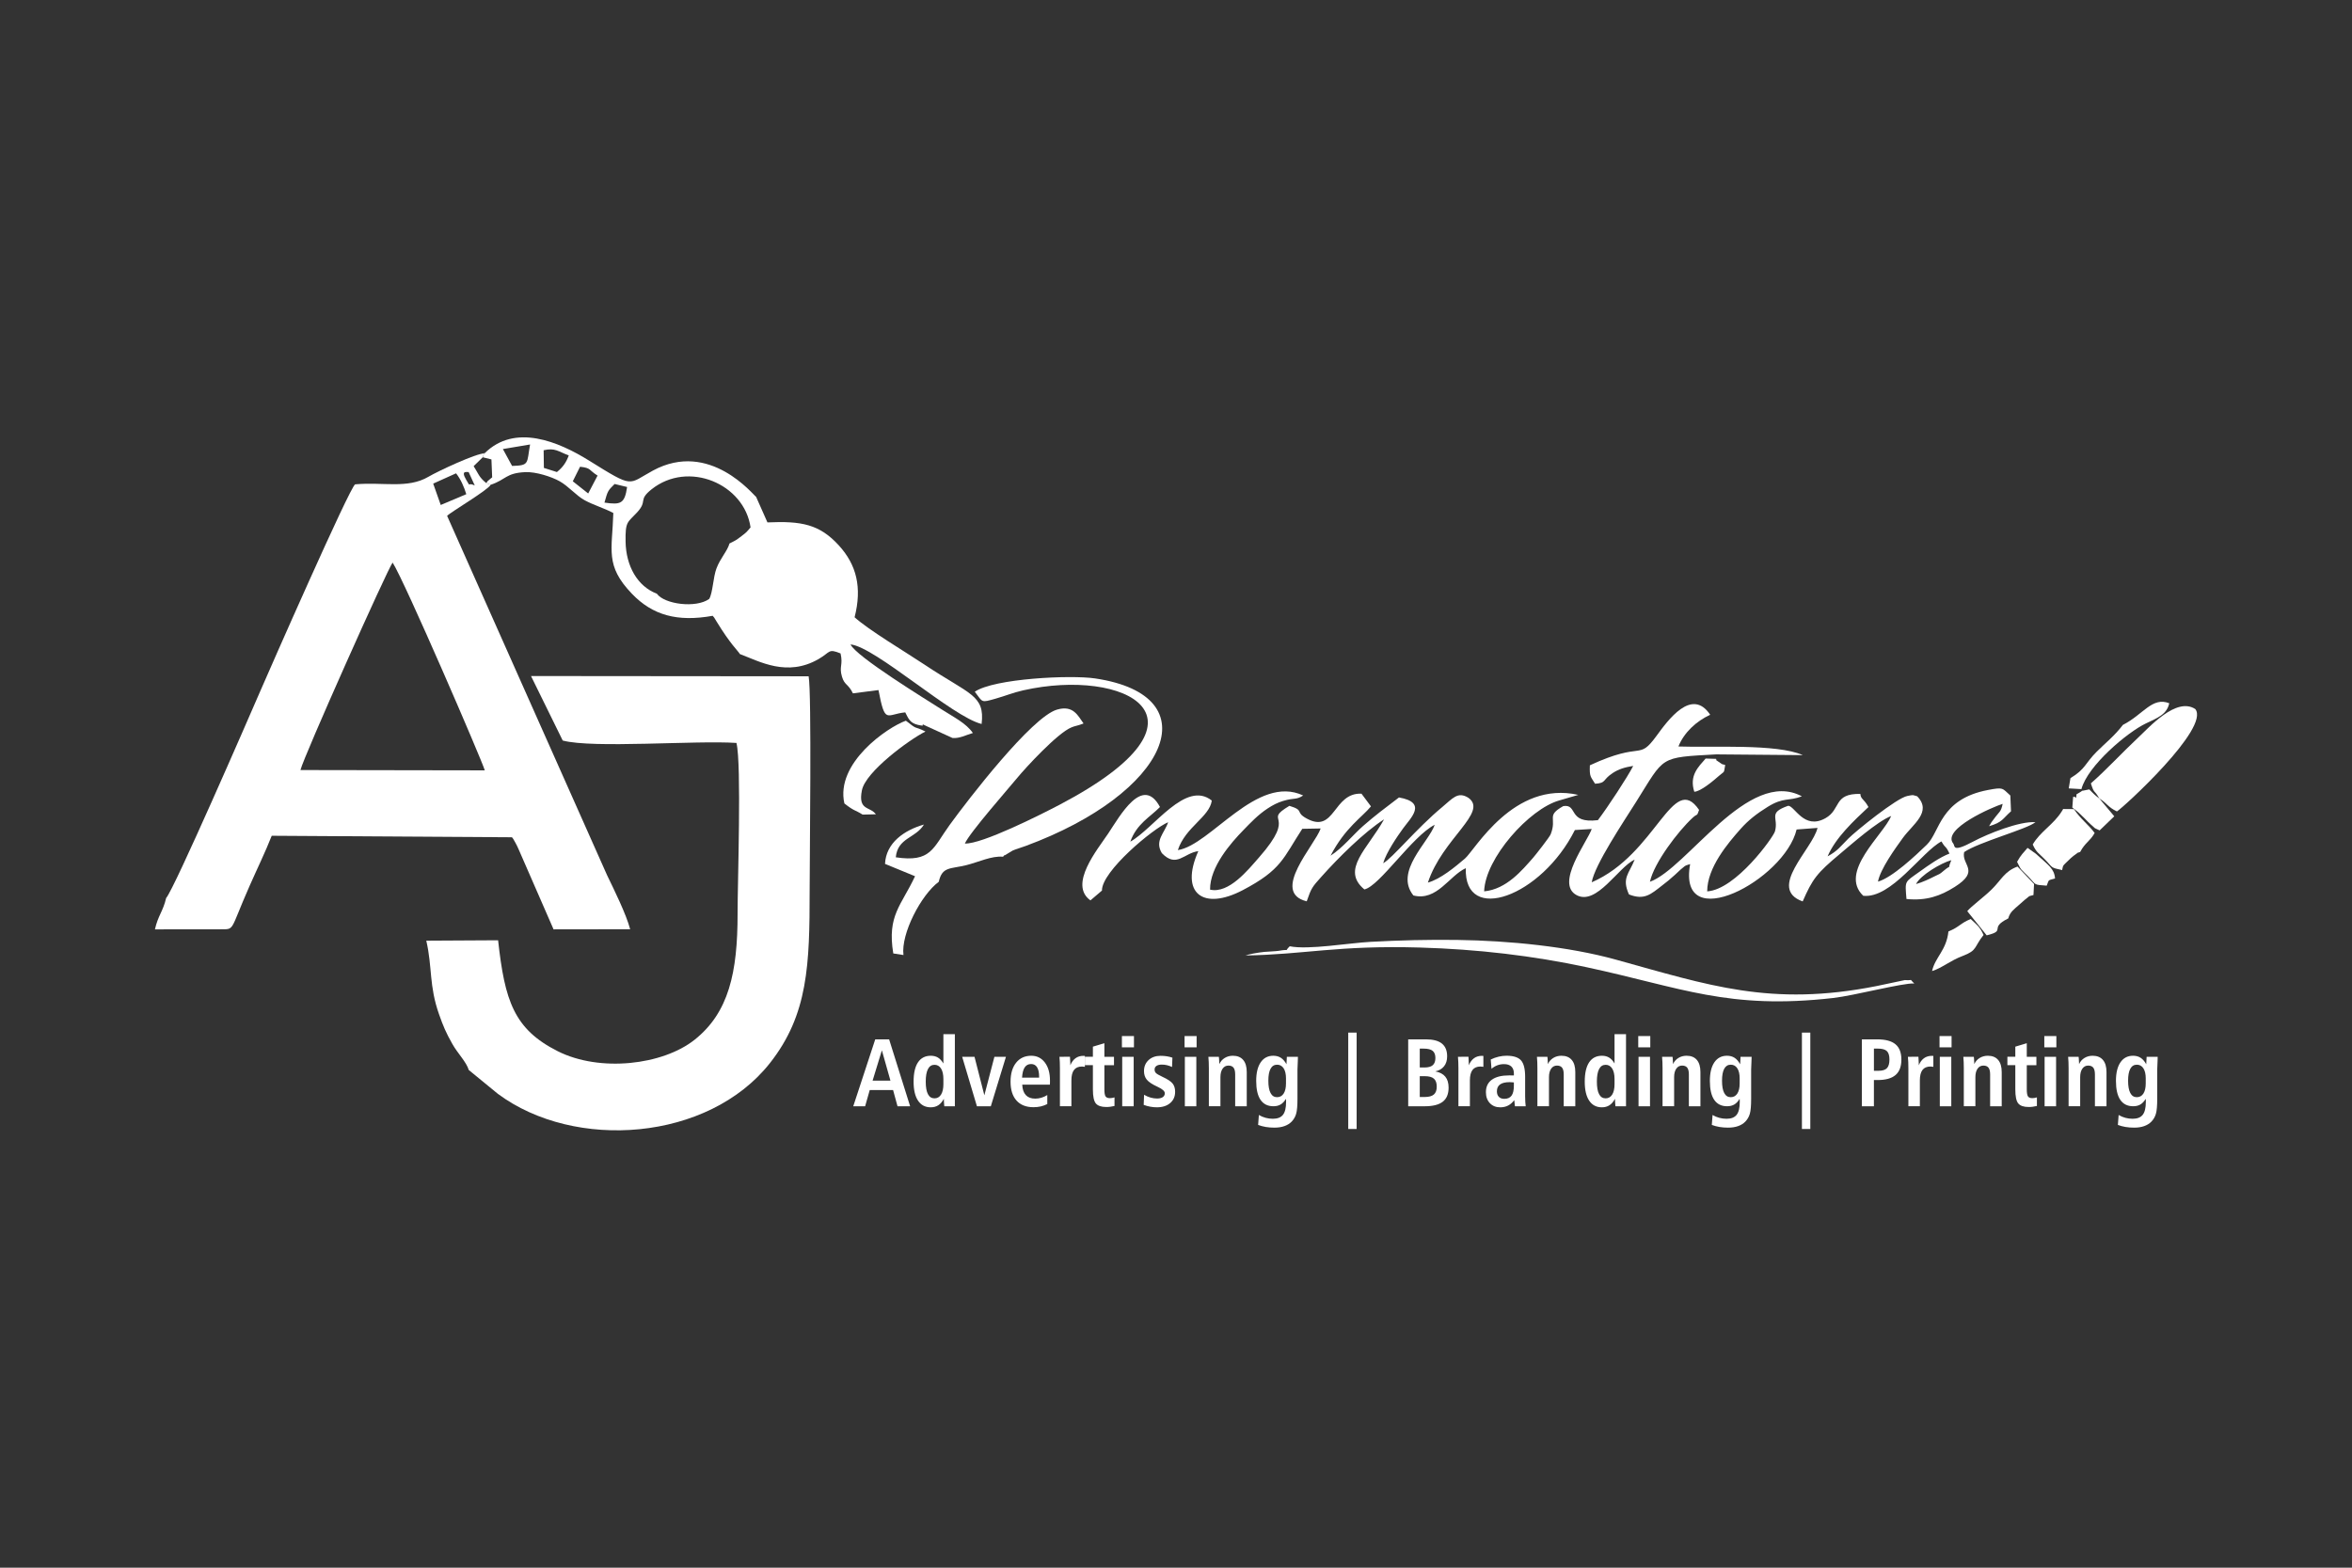
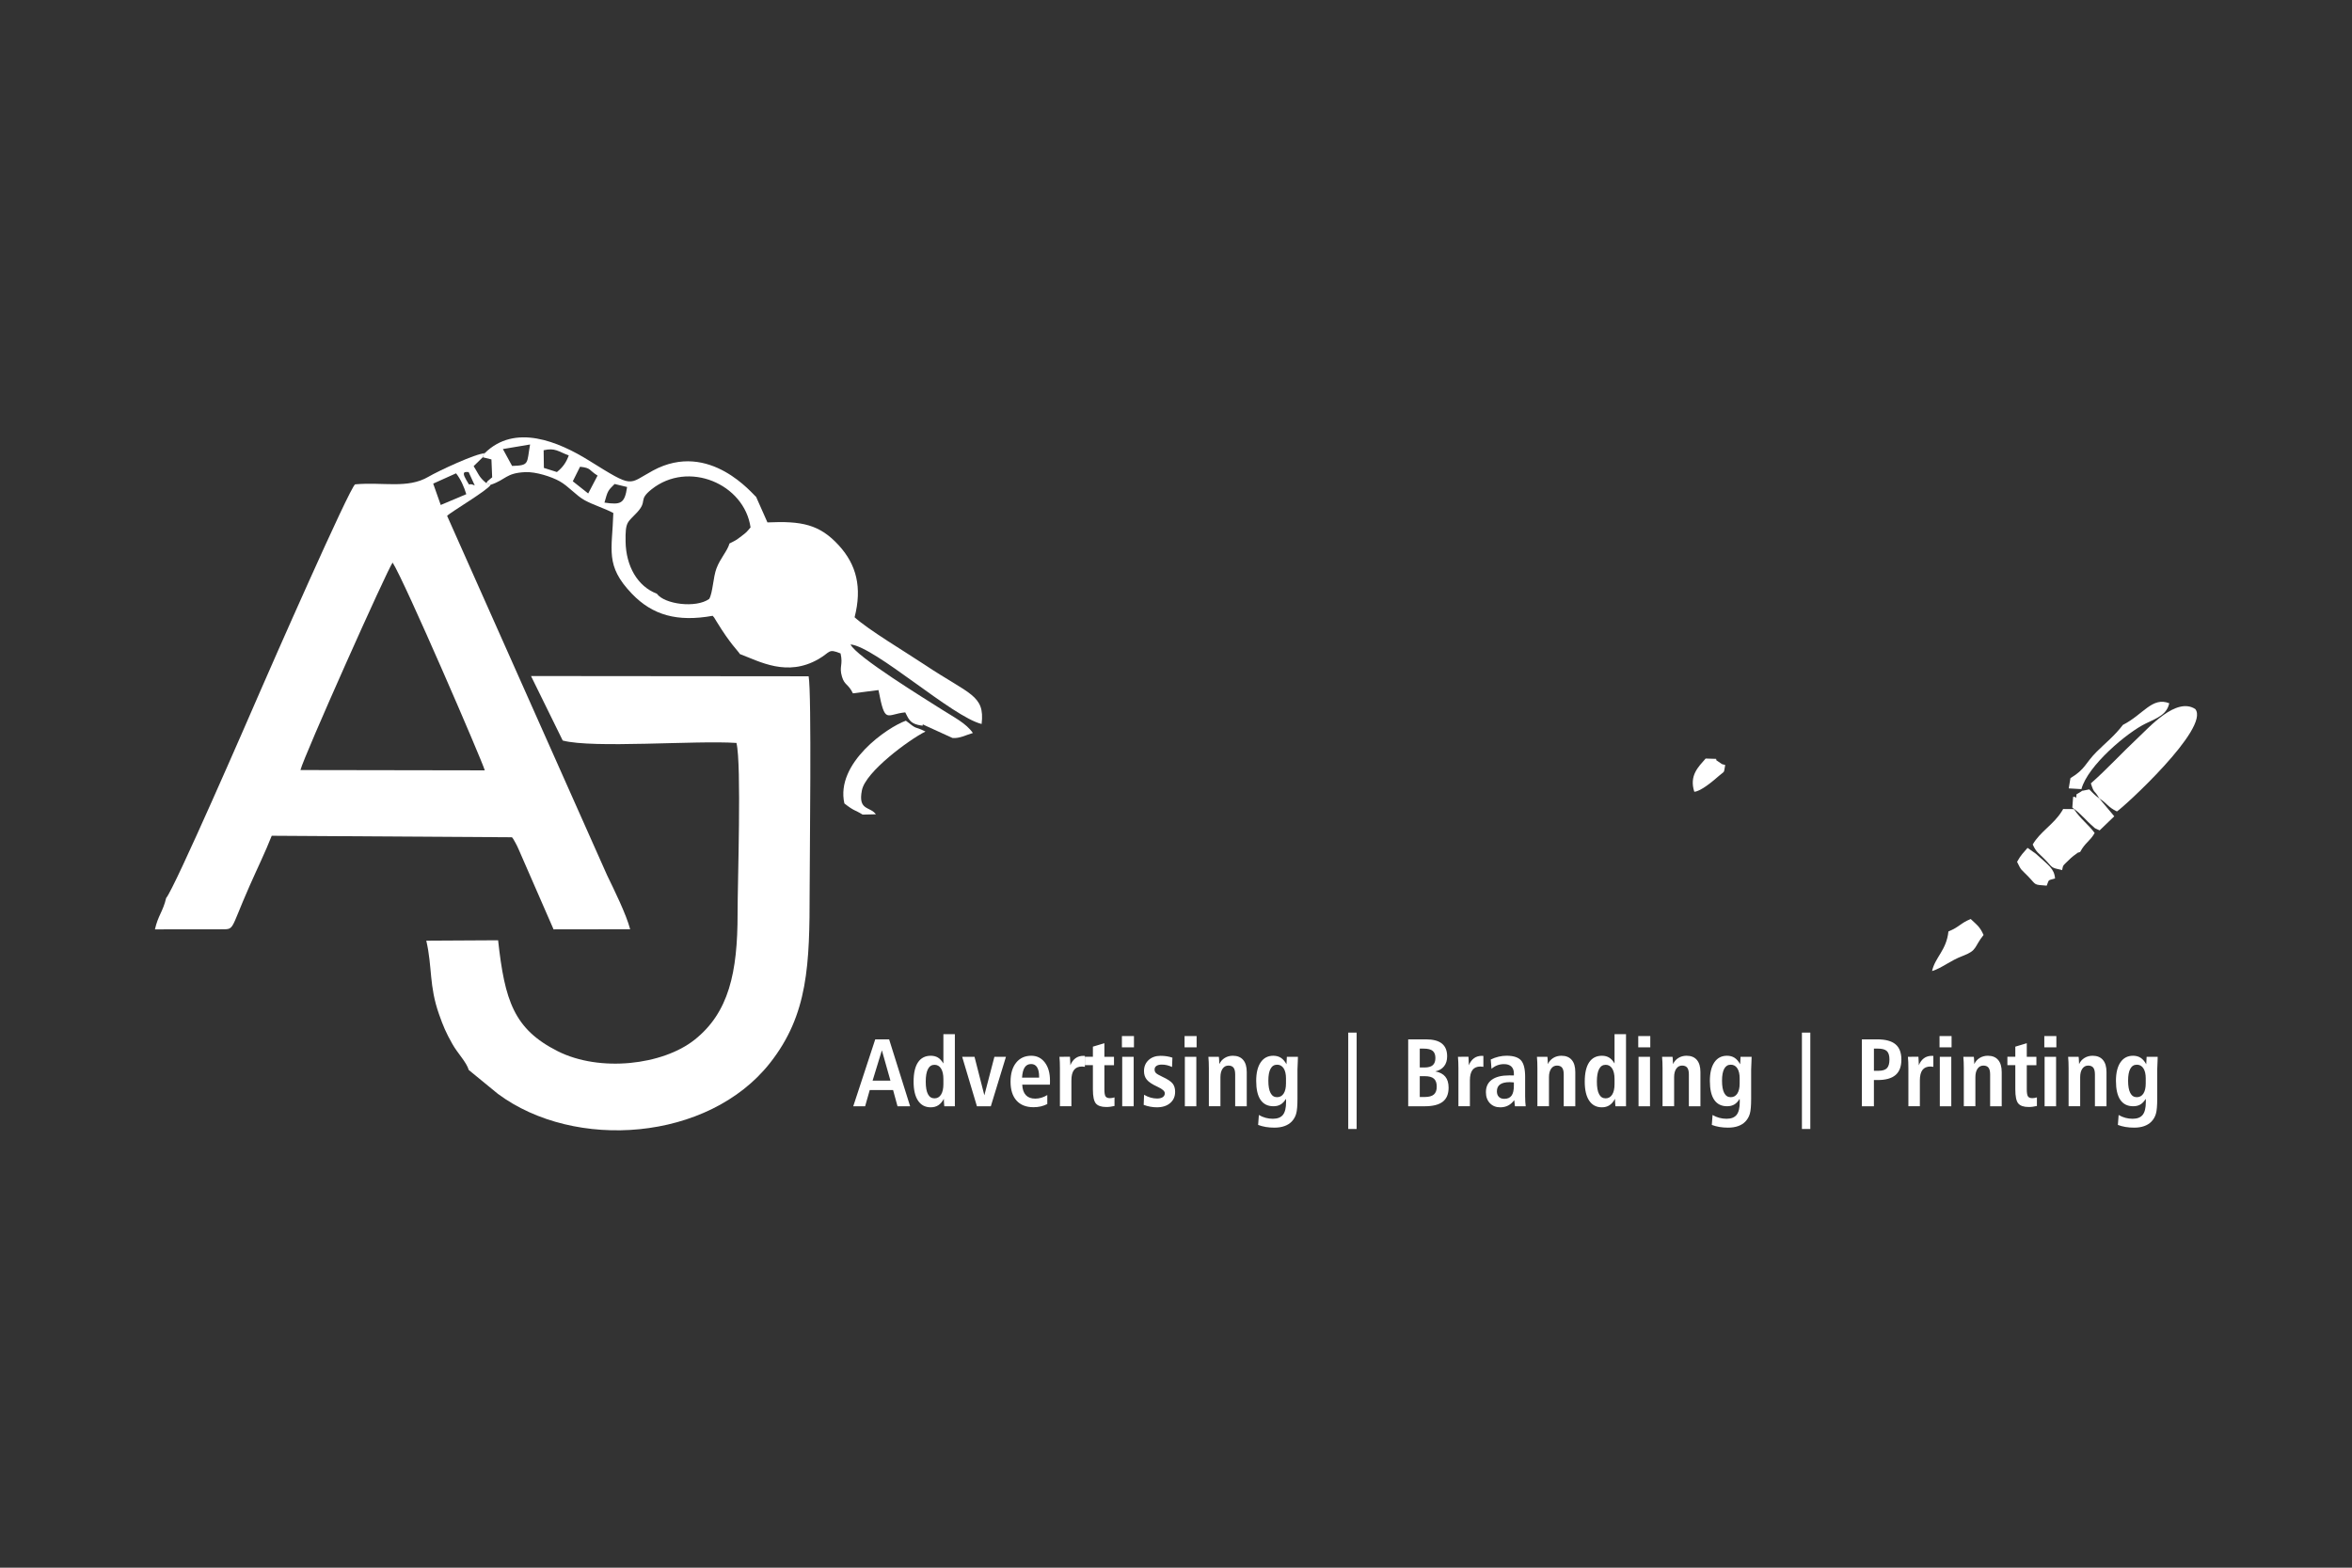
<svg xmlns="http://www.w3.org/2000/svg" version="1.1" id="Layer_1" x="0px" y="0px" width="216px" height="144px" viewBox="0 0 216 144" enable-background="new 0 0 216 144" xml:space="preserve">
  <rect x="0" y="0" width="216" height="144" fill="#333333" stroke="none" />
  <path fill-rule="evenodd" clip-rule="evenodd" fill="#FFFFFF" d="M15.257,82.491c-0.283,1.229-0.746,1.603-1.028,2.876l5.94-0.006  c1.445-0.025,0.863,0.297,2.751-3.983c0.694-1.575,1.441-3.099,2.034-4.609l22.065,0.138c0.15,0.214,0.049,0.021,0.322,0.516  c0.113,0.203,0.14,0.268,0.264,0.536l3.232,7.407l7.035-0.01c-0.372-1.405-1.452-3.578-2.125-4.976L41.062,47.385  c0.31-0.345,3.748-2.359,4-2.856l-0.406-0.158c-0.676-0.539-0.73-0.887-1.158-1.553l0.836-0.816c0.215-0.576,0.105-0.38,0.163-0.358  c-0.762-0.008-4.268,1.629-5.152,2.15c-1.907,1.123-4.174,0.463-6.73,0.695c-0.485,0.236-7.934,17.192-8.732,19.039  C22.812,66.004,16.013,81.641,15.257,82.491 M43.034,43.354L43.6,44.59c-0.735-0.344-0.312,0.289-0.796-0.537  C42.265,43.131,42.939,43.41,43.034,43.354z M41.883,43.477c0.425,0.541,0.73,1.221,0.939,1.917l-2.346,0.991l-0.693-1.963  L41.883,43.477z M27.593,70.733c0.274-1.189,8.003-18.486,8.464-19.057c1.094,1.695,8.241,18.259,8.464,19.085L27.593,70.733z" />
  <path fill-rule="evenodd" clip-rule="evenodd" fill="#FFFFFF" d="M39.149,86.405c0.566,2.444,0.239,4.136,1.177,6.779  c0.38,1.072,0.615,1.645,1.222,2.719c0.494,0.873,1.286,1.646,1.501,2.38l2.671,2.189c7.069,5.255,19.331,4.351,24.988-2.823  c3.519-4.461,3.647-9.069,3.647-15.84c0-2.937,0.197-18.145-0.093-19.689l-25.495-0.023l2.911,5.924  c2.791,0.744,12.227-0.031,15.956,0.221c0.48,1.964,0.101,12.79,0.104,15.685c0.004,5.406-0.809,9.089-3.951,11.582  c-2.926,2.322-8.69,3-12.565,1.05c-4.014-2.02-4.868-4.625-5.477-10.191L39.149,86.405z" />
-   <path fill-rule="evenodd" clip-rule="evenodd" fill="#FFFFFF" d="M146.008,70.297c-0.045,1.087,0.083,1.034,0.479,1.695  c1.075-0.078,0.612-0.321,1.627-0.989c0.542-0.355,1.095-0.524,1.875-0.65c-0.525,1.026-2.334,3.786-3.242,4.981  c-2.819,0.344-1.802-1.496-3.177-1.291c-1.629,0.917-0.551,1.047-1.16,2.587c-0.112,0.281-1.419,1.938-1.604,2.148  c-1.017,1.153-2.448,2.902-4.507,3.098c0.094-3.043,4.141-7.566,6.888-8.348l1.758-0.513c-5.94-1.342-9.491,5.066-10.41,5.849  c-0.888,0.756-2.249,1.893-3.401,2.206c1.32-4.04,5.57-6.463,3.718-7.787c-0.979-0.617-1.46,0.071-2.395,0.844  c-2.355,1.95-4.604,4.725-5.431,5.165c0.278-0.986,1.307-2.481,1.823-3.191c0.719-0.989,2.262-2.383-0.372-2.85  c-1.232,0.932-2.251,1.703-3.292,2.616c-0.929,0.815-1.851,1.995-2.992,2.734c1.349-2.594,2.912-3.546,3.711-4.531l-0.872-1.168  c-2.624-0.105-2.416,3.706-5.024,2.287c-1.125-0.612-0.16-0.736-1.595-1.168c-2.57,1.547,0.86,0.589-2.786,4.736  c-1.014,1.153-2.767,3.353-4.499,2.961c-0.02-2.099,1.931-4.31,3.056-5.462c0.628-0.644,1.334-1.409,2.252-2.007  c0.457-0.297,0.867-0.517,1.403-0.679c1.065-0.322,1.183-0.067,1.839-0.501c-4.247-1.987-8.501,4.567-11.509,5.018  c0.697-2.128,2.906-3.035,3.119-4.55c-2.401-1.915-5.323,2.567-7.483,3.774c0.579-1.64,1.806-2.248,2.723-3.182  c-1.587-2.973-3.672,0.81-4.752,2.43c-0.972,1.459-3.671,4.691-1.634,6.146l1.058-0.901c-0.04-1.752,4.679-5.7,6.078-6.277  c-0.343,1.014-1.265,1.7-0.577,2.84c1.354,1.396,2.023-0.013,3.348-0.185c-1.737,3.912,0.467,5.48,4.084,3.582  c3.583-1.88,3.708-2.945,5.464-5.633l1.687-0.03c-0.509,1.511-4.653,5.866-1.28,6.691c0.429-1.244,0.512-1.321,1.36-2.272  c1.545-1.73,3.9-4.078,5.745-5.259c-1.511,2.724-3.997,4.622-1.81,6.438c1.388-0.294,4.396-4.889,6.461-5.939  c-0.561,1.625-3.733,4.288-1.959,6.494c2.166,0.548,3.283-1.813,4.813-2.508c-0.183,5.214,6.954,2.616,10.016-3.503l1.547-0.097  c-0.404,1.179-3.389,5.02-1.383,6.08c1.842,0.974,3.822-2.574,5.328-3.268c-0.509,1.298-1.211,1.68-0.524,3.201  c1.423,0.561,2.018-0.028,3.036-0.816c0.451-0.349,0.712-0.549,1.163-0.964c0.056-0.051,0.503-0.475,0.549-0.51  c0.498-0.388,0.266-0.309,0.869-0.497c-1.201,6.674,8.666,1.474,9.779-3.178l1.92-0.146c-0.458,1.955-4.665,5.568-1.364,6.753  c0.909-2.065,1.273-2.573,3.473-4.407c1-0.835,3.368-2.939,4.659-3.442c-0.728,1.745-4.852,5.147-2.57,7.331  c2.572,0.283,5.384-4.05,7.183-4.993c0.44,0.751,0.355,0.313,0.737,1.115c-0.904,0.349-1.908,1.062-2.763,1.677  c-1.38,0.995-1.325,0.764-1.185,2.497c1.825,0.182,3.115-0.279,4.431-1.111c2.38-1.504,0.597-1.995,0.864-3.197  c1.338-0.919,5.832-2.124,6.546-2.749c-1.462-0.104-4.374,1.063-5.739,1.792c-1.952,1.042-1.626,0.384-1.802,0.174  c-1.106-1.33,3.674-3.394,4.533-3.648c-0.172,0.798-0.287,0.665-0.85,1.448c-0.26,0.362-0.103,0.102-0.399,0.604  c1.243-0.361,1.229-0.675,2.016-1.37l-0.063-1.45c-0.769-0.683-0.598-0.781-2.05-0.507c-4.437,0.839-4.398,3.842-5.618,5.024  c-1.036,1.005-3.191,3.032-4.488,3.393c0.223-1.166,1.564-3.016,2.282-4.01c0.905-1.254,2.717-2.391,1.322-3.827  c-0.473-0.132-0.295-0.146-0.898-0.032c-0.996,0.187-4.757,3.242-5.413,3.901c-0.755,0.759-1.002,1.149-1.918,1.646  c0.736-1.72,2.401-3.263,3.752-4.529c-0.416-0.774-0.705-0.696-0.746-1.207c-2.508-0.045-1.746,1.42-3.21,2.235  c-1.965,1.095-2.801-1.113-3.409-1.146c-1.922,0.668-0.859,1.066-1.222,2.354c-0.149,0.531-3.591,5.347-6.223,5.51  c0.002-2.185,1.896-4.416,3.081-5.751c0.692-0.779,1.472-1.393,2.478-2.014c1.465-0.905,1.875-0.494,3.138-0.965  c-4.931-2.64-10.557,6.631-13.955,7.848c0.373-1.747,2.615-4.673,3.905-5.863c0.51-0.472,0.377-0.073,0.608-0.737  c-2.42-3.573-3.914,4.079-9.859,6.648c0.269-1.6,2.937-5.573,4.077-7.386c2.659-4.224,2.064-4.066,7.35-4.364l7.957,0.069  c-2.378-1.07-8.398-0.678-11.421-0.794c0.512-1.287,1.658-2.336,2.917-2.912c-1.69-2.543-3.884,0.506-4.931,1.939  C150.407,69.945,150.947,68.009,146.008,70.297 M175.962,81.206c0.396-0.808,2.286-1.932,3.24-2.195  c-0.458,1.102,0.163,0.24-0.704,0.977c-0.438,0.374-0.342,0.259-0.793,0.489C177.235,80.717,176.544,81.046,175.962,81.206z" />
  <path fill-rule="evenodd" clip-rule="evenodd" fill="#FFFFFF" d="M44.497,41.644c-0.058-0.022,0.053-0.218-0.163,0.358l0.798,0.198  l0.067,1.646c-0.042,0.038-0.117,0.09-0.155,0.125c-0.396,0.362-0.099,0.019-0.389,0.401l0.406,0.158  c1.43-0.478,1.379-1.081,3.188-1.163c0.96-0.043,2.408,0.422,3.154,0.843c0.813,0.459,1.516,1.313,2.277,1.732  c0.813,0.448,1.79,0.727,2.646,1.178c-0.102,3.426-0.785,4.823,1.709,7.421c1.892,1.972,4.173,2.608,7.413,2.024  c0.214,0.262,0.033-0.011,0.354,0.515c1.3,2.129,1.938,2.65,2.149,2.999c1.812,0.681,4.328,2.125,7.218,0.462  c1.116-0.642,0.868-0.991,2.025-0.52c0.249,1.081-0.154,1.182,0.132,2.141c0.238,0.797,0.58,0.643,1.003,1.526l2.347-0.302  c0.618,3.206,0.709,2.218,2.458,2.049c0.308,0.601,0.437,0.97,1.158,1.146c1.07,0.261-0.152-0.349,0.823,0.13l2.358,1.076  c0.638,0.061,1.229-0.269,1.873-0.457c-0.624-0.897-1.703-1.424-2.803-2.126c-1.516-0.967-7.932-4.898-8.433-6.011  c2.268,0.218,9.363,6.665,12.038,7.308c0.314-2.67-1.086-2.678-5.26-5.462c-1.719-1.146-5.12-3.171-6.405-4.34  c0.703-2.747,0.175-4.828-1.455-6.61c-1.764-1.929-3.415-2.245-6.549-2.104l-1.042-2.349c-0.24-0.134-4.25-5.239-9.475-2.411  c-2.339,1.266-1.692,1.679-5.859-0.914C51.308,40.574,47.292,38.86,44.497,41.644 M48.681,40.828  c-0.318,1.741-0.022,1.927-1.652,1.97l-0.845-1.55L48.681,40.828z M49.926,41.357c1.069-0.241,1.309,0.107,2.308,0.476  c-0.239,0.642-0.526,1.073-1.09,1.527l-1.196-0.38L49.926,41.357z M53.27,42.873c1.044,0.115,0.77,0.287,1.609,0.813l-0.861,1.641  l-1.414-1.119L53.27,42.873z M55.512,46.166c0.297-1.041,0.28-1.071,0.932-1.709l1.147,0.277  C57.368,46.272,57.005,46.384,55.512,46.166z M66.995,49.921c-0.208,0.721-0.842,1.344-1.2,2.299  c-0.303,0.806-0.336,2.241-0.665,2.796c-1.209,0.868-4.11,0.495-4.809-0.484c-1.793-0.677-2.829-2.559-2.869-4.763  c-0.035-1.902,0.176-1.75,1.054-2.7c1.005-1.087,0.061-1.106,1.325-2.117c3.377-2.699,8.528-0.503,9.097,3.493  c-0.384,0.458-0.372,0.448-0.828,0.797C67.569,49.648,67.586,49.622,66.995,49.921z" />
-   <path fill-rule="evenodd" clip-rule="evenodd" fill="#FFFFFF" d="M81.277,79.352l2.757,1.134c-1.256,2.698-2.577,3.59-1.998,7.093  l0.935,0.146c-0.241-1.954,1.611-5.518,3.243-6.73c0.315-1.42,1.056-1.156,2.557-1.533c1.117-0.281,2.3-0.865,3.344-0.767  c0.053-0.049,0.141-0.188,0.17-0.135L93,78.128c0.266-0.121,0.781-0.27,1.175-0.415c13.099-4.83,17.128-13.798,6.396-15.396  c-2.253-0.335-9.267,0.006-11.049,1.221c0.76,0.992,0.538,1.028,1.927,0.632c0.938-0.267,1.564-0.542,2.515-0.758  c9.297-2.104,18.614,2.486,3.334,10.514c-1.709,0.898-7.135,3.632-8.687,3.556c0.43-0.996,4.083-5.142,4.842-6.068  c0.685-0.837,3.679-4.104,4.956-4.604c0.356-0.14,0.329-0.099,0.589-0.183l0.348-0.116c0.032-0.011,0.114-0.027,0.162-0.06  c-0.514-0.709-0.936-1.705-2.432-1.271c-2.328,0.674-8.174,8.265-9.861,10.593c-1.554,2.146-1.701,3.461-4.949,2.974  c0.177-1.813,1.811-1.732,2.587-3.009C83.044,76.256,81.367,77.414,81.277,79.352" />
-   <path fill-rule="evenodd" clip-rule="evenodd" fill="#FFFFFF" d="M118.445,86.92c-0.589,0.572,0.161,0.207-1.031,0.42  c-0.227,0.04-0.997,0.067-1.296,0.096c-0.577,0.054-1.53,0.236-1.729,0.329c5.396-0.083,8.445-0.949,16-0.729  c5.313,0.154,10.396,0.751,15.337,1.812c8.688,1.864,12.979,3.922,22.636,2.822c1.947-0.222,6.394-1.398,7.44-1.332  c-0.538-0.503-0.017-0.248-0.861-0.313l-2.609,0.551c-9.719,1.925-15.415-0.077-23.98-2.441c-4.283-1.183-9.727-1.732-14.52-1.798  c-2.642-0.036-5.313,0.031-7.951,0.175C123.88,86.618,120.149,87.27,118.445,86.92" />
  <path fill-rule="evenodd" clip-rule="evenodd" fill="#FFFFFF" d="M192.799,73.353c0.675,0.396,0.775,0.786,1.612,1.181  c0.568-0.34,8.606-7.69,7.194-9.406c-1.735-1.132-4.204,1.652-5.306,2.686c-1.437,1.347-2.921,2.957-4.279,4.141  C192.335,72.978,192.301,72.466,192.799,73.353" />
  <path fill-rule="evenodd" clip-rule="evenodd" fill="#FFFFFF" d="M77.545,73.8c0.924,0.729,0.925,0.559,1.677,1.025l1.216-0.028  c-0.527-0.742-1.663-0.309-1.282-2.209c0.342-1.705,4.309-4.625,5.835-5.395c-1.17-0.574-0.632-0.067-1.798-0.993  C81.499,66.801,76.705,70.088,77.545,73.8" />
-   <path fill-rule="evenodd" clip-rule="evenodd" fill="#FFFFFF" d="M182.45,85.916c1.876-0.454,0.126-0.631,1.982-1.555  c0.163-0.607,0.536-0.834,0.972-1.23c0.089-0.08,0.514-0.458,0.565-0.497c0.591-0.44,0.172-0.246,0.778-0.421l0.053-1.016  l-1.517-1.6c-1.202,0.44-1.489,1.229-2.367,2.093c-0.732,0.722-1.88,1.555-2.249,2.004L182.45,85.916z" />
  <path fill-rule="evenodd" clip-rule="evenodd" fill="#FFFFFF" d="M189.354,74.513c-0.757,1.227-1.989,1.871-2.676,3.06  c0.356,0.752,0.496,0.734,1.09,1.34c0.813,0.827,0.483,0.757,1.611,1.012c0.086-0.519,0.12-0.429,0.616-0.927  c0.138-0.138,0.267-0.259,0.419-0.374c0.597-0.453,0.273-0.223,0.623-0.37c0.467-0.878,0.87-0.94,1.33-1.739  c-0.538-0.744-1.339-1.322-1.9-2.195l-0.993-0.008L189.354,74.513z" />
  <path fill-rule="evenodd" clip-rule="evenodd" fill="#FFFFFF" d="M194.962,66.584c-0.765,1.009-1.637,1.689-2.426,2.482  c-1.065,1.069-1.004,1.574-2.393,2.41l-0.157,0.941l1.165,0.067c0.573-2.165,4.25-5.24,5.909-6.027  c1.104-0.523,1.928-0.832,2.157-1.86C197.646,63.976,196.83,65.638,194.962,66.584" />
  <path fill-rule="evenodd" clip-rule="evenodd" fill="#FFFFFF" d="M178.938,85.558c-0.183,1.741-1.224,2.359-1.504,3.64  c0.921-0.284,1.635-0.947,2.838-1.401c1.327-0.5,0.996-0.792,1.891-1.916c-0.365-0.815-0.647-0.947-1.18-1.465  C180.014,84.81,179.943,85.155,178.938,85.558" />
  <path fill-rule="evenodd" clip-rule="evenodd" fill="#FFFFFF" d="M190.706,72.954c-0.121,0.723,0.102,0.16-0.317,0.245l-0.074,0.983  c0.498,0.362,0.716,0.578,1.161,1.022c0.228,0.227,0.317,0.339,0.536,0.529c0.574,0.498,0.167,0.231,0.812,0.542l1.344-1.294  l-1.368-1.63c-0.45-0.341-0.631-0.529-0.928-0.841C190.717,72.781,191.667,72.431,190.706,72.954" />
  <path fill-rule="evenodd" clip-rule="evenodd" fill="#FFFFFF" d="M187.963,81.353c0.243-0.61,0.072-0.456,0.765-0.661  c-0.067-0.911-0.611-1.219-1.774-2.281l-0.75-0.529c-0.37,0.432-0.611,0.642-0.963,1.281c0.405,0.847,0.339,0.64,0.986,1.306  C187.056,81.319,186.691,81.258,187.963,81.353" />
  <path fill-rule="evenodd" clip-rule="evenodd" fill="#FFFFFF" d="M158.438,70.268c-0.375-0.132-0.077,0.074-0.612-0.297  c-0.54-0.373-0.077-0.031-0.225-0.265l-0.961-0.03c-0.66,0.759-1.525,1.552-1.041,3.051c0.602-0.033,1.741-1,2.277-1.472  C158.44,70.76,158.279,71.105,158.438,70.268" />
  <path fill="#FFFFFF" d="M197.103,97.756c0-0.147,0.011-0.366,0.034-0.656v-0.027h1.018c-0.003,0.104-0.007,0.239-0.012,0.406  c-0.021,0.447-0.031,0.705-0.031,0.774v2.689c0,0.633-0.04,1.087-0.119,1.361c-0.078,0.276-0.217,0.516-0.413,0.721  c-0.173,0.18-0.393,0.318-0.661,0.413c-0.269,0.096-0.575,0.143-0.922,0.143c-0.282,0-0.547-0.02-0.795-0.062  c-0.246-0.043-0.479-0.104-0.702-0.188l0.069-0.912c0.199,0.117,0.406,0.202,0.62,0.26c0.215,0.058,0.437,0.087,0.664,0.087  c0.426,0,0.734-0.12,0.927-0.362c0.191-0.242,0.287-0.637,0.287-1.184c0-0.075,0-0.133-0.001-0.172  c-0.001-0.038-0.006-0.075-0.012-0.11c-0.139,0.233-0.3,0.404-0.484,0.514s-0.405,0.164-0.665,0.164  c-0.521,0-0.915-0.196-1.183-0.588c-0.267-0.393-0.399-0.974-0.399-1.742c0-0.733,0.137-1.301,0.413-1.705  c0.274-0.402,0.661-0.604,1.16-0.604c0.269,0,0.5,0.063,0.693,0.188C196.784,97.29,196.955,97.487,197.103,97.756 M197.058,99.066  c0-0.401-0.072-0.713-0.215-0.935c-0.145-0.223-0.346-0.333-0.601-0.333c-0.266,0-0.467,0.124-0.601,0.372  c-0.136,0.248-0.204,0.613-0.204,1.098c0,0.499,0.068,0.877,0.204,1.132c0.134,0.255,0.332,0.382,0.592,0.382  c0.263,0,0.465-0.11,0.609-0.33c0.143-0.222,0.215-0.531,0.215-0.933V99.066z M193.454,98.479v3.137h-1.063v-2.924  c0-0.283-0.05-0.488-0.148-0.618c-0.101-0.13-0.257-0.195-0.47-0.195c-0.226,0-0.404,0.095-0.537,0.285s-0.199,0.45-0.199,0.779  v0.026v2.646h-1.063v-3.49c0-0.205-0.003-0.393-0.011-0.563c-0.007-0.171-0.019-0.333-0.032-0.49h0.963  c0.002,0.037,0.009,0.1,0.018,0.182c0.018,0.218,0.026,0.381,0.026,0.49c0.109-0.242,0.274-0.431,0.494-0.565  c0.222-0.136,0.47-0.203,0.747-0.203c0.414,0,0.73,0.128,0.948,0.385C193.345,97.616,193.454,97.989,193.454,98.479z   M187.743,95.169h1.106v1.036h-1.106V95.169z M187.77,97.072h1.054v4.543h-1.054V97.072z M186.133,95.824v1.248h0.883v0.771h-0.883  v2.206c0,0.339,0.037,0.56,0.111,0.664c0.074,0.105,0.206,0.158,0.399,0.158c0.067,0,0.133-0.006,0.199-0.018  c0.067-0.012,0.14-0.028,0.221-0.052v0.788c-0.136,0.032-0.266,0.056-0.39,0.072c-0.123,0.017-0.244,0.023-0.363,0.023  c-0.455,0-0.773-0.107-0.956-0.323c-0.184-0.214-0.274-0.649-0.274-1.304v-2.216h-0.727v-0.771h0.727V96.14L186.133,95.824z   M183.831,98.479v3.137h-1.063v-2.924c0-0.283-0.05-0.488-0.148-0.618c-0.101-0.13-0.257-0.195-0.47-0.195  c-0.226,0-0.404,0.095-0.537,0.285s-0.199,0.45-0.199,0.779v0.026v2.646h-1.063v-3.49c0-0.205-0.003-0.393-0.011-0.563  c-0.007-0.171-0.019-0.333-0.032-0.49h0.963c0.002,0.037,0.009,0.1,0.018,0.182c0.018,0.218,0.026,0.381,0.026,0.49  c0.109-0.242,0.274-0.431,0.494-0.565c0.222-0.136,0.47-0.203,0.747-0.203c0.414,0,0.73,0.128,0.948,0.385  C183.723,97.616,183.831,97.989,183.831,98.479z M178.12,95.169h1.106v1.036h-1.106V95.169z M178.146,97.072h1.054v4.543h-1.054  V97.072z M177.553,96.993v1c-0.016,0-0.054-0.004-0.117-0.013s-0.113-0.014-0.15-0.014c-0.329,0-0.572,0.104-0.733,0.316  c-0.159,0.209-0.239,0.529-0.239,0.959v2.373h-1.054v-3.489c0-0.205-0.003-0.393-0.01-0.563c-0.008-0.17-0.02-0.333-0.033-0.49  l0.963-0.004l0.004,0.026c0.021,0.28,0.031,0.488,0.031,0.624v0.135c0.118-0.288,0.277-0.505,0.479-0.651  c0.201-0.146,0.442-0.218,0.725-0.218c0,0,0.003,0,0.009,0C177.47,96.99,177.513,96.993,177.553,96.993z M170.988,95.47h1.397  c0.768,0,1.331,0.15,1.691,0.452c0.361,0.301,0.541,0.771,0.541,1.407c0,0.638-0.179,1.11-0.537,1.417  c-0.357,0.307-0.907,0.461-1.652,0.461h-0.334v2.408h-1.106V95.47z M172.095,96.32v2.036h0.425c0.36,0,0.619-0.079,0.771-0.24  c0.153-0.159,0.23-0.427,0.23-0.802c0-0.36-0.08-0.616-0.237-0.767c-0.159-0.152-0.438-0.228-0.837-0.228H172.095z M165.482,94.851  h0.771v8.854h-0.771V94.851z M159.81,97.756c0-0.147,0.011-0.366,0.034-0.656v-0.027h1.019c-0.003,0.104-0.008,0.239-0.013,0.406  c-0.021,0.447-0.03,0.705-0.03,0.774v2.689c0,0.633-0.04,1.087-0.12,1.361c-0.078,0.276-0.217,0.516-0.413,0.721  c-0.172,0.18-0.393,0.318-0.661,0.413c-0.269,0.096-0.575,0.143-0.922,0.143c-0.282,0-0.546-0.02-0.794-0.062  c-0.247-0.043-0.479-0.104-0.702-0.188l0.068-0.912c0.199,0.117,0.406,0.202,0.62,0.26c0.216,0.058,0.437,0.087,0.664,0.087  c0.427,0,0.735-0.12,0.927-0.362c0.192-0.242,0.288-0.637,0.288-1.184c0-0.075,0-0.133-0.002-0.172  c-0.001-0.038-0.006-0.075-0.012-0.11c-0.139,0.233-0.3,0.404-0.483,0.514c-0.185,0.109-0.406,0.164-0.666,0.164  c-0.521,0-0.915-0.196-1.182-0.588c-0.268-0.393-0.4-0.974-0.4-1.742c0-0.733,0.138-1.301,0.413-1.705  c0.274-0.402,0.661-0.604,1.16-0.604c0.269,0,0.5,0.063,0.693,0.188C159.491,97.29,159.662,97.487,159.81,97.756z M159.766,99.066  c0-0.401-0.072-0.713-0.216-0.935c-0.145-0.223-0.345-0.333-0.601-0.333c-0.266,0-0.466,0.124-0.601,0.372  c-0.136,0.248-0.203,0.613-0.203,1.098c0,0.499,0.067,0.877,0.203,1.132c0.135,0.255,0.332,0.382,0.592,0.382  c0.263,0,0.465-0.11,0.609-0.33c0.144-0.222,0.216-0.531,0.216-0.933V99.066z M156.162,98.479v3.137H155.1v-2.924  c0-0.283-0.051-0.488-0.149-0.618c-0.101-0.13-0.257-0.195-0.469-0.195c-0.227,0-0.405,0.095-0.537,0.285  c-0.134,0.19-0.199,0.45-0.199,0.779v0.026v2.646h-1.063v-3.49c0-0.205-0.004-0.393-0.011-0.563c-0.008-0.171-0.02-0.333-0.032-0.49  h0.962c0.003,0.037,0.009,0.1,0.018,0.182c0.018,0.218,0.026,0.381,0.026,0.49c0.109-0.242,0.274-0.431,0.494-0.565  c0.222-0.136,0.47-0.203,0.747-0.203c0.415,0,0.73,0.128,0.949,0.385C156.053,97.616,156.162,97.989,156.162,98.479z   M150.451,95.169h1.106v1.036h-1.106V95.169z M150.478,97.072h1.054v4.543h-1.054V97.072z M148.274,94.992h1.054v6.623h-0.972  c-0.018-0.158-0.027-0.288-0.032-0.387c-0.005-0.101-0.008-0.198-0.008-0.297c-0.146,0.271-0.316,0.468-0.512,0.593  c-0.194,0.126-0.425,0.188-0.693,0.188c-0.505,0-0.893-0.204-1.164-0.61c-0.273-0.405-0.409-0.988-0.409-1.745  c0-0.781,0.135-1.374,0.404-1.777c0.269-0.402,0.661-0.604,1.178-0.604c0.257,0,0.477,0.058,0.661,0.171s0.349,0.294,0.493,0.54  V94.992z M148.274,99.116c0-0.414-0.072-0.736-0.216-0.965c-0.145-0.229-0.345-0.344-0.601-0.344c-0.266,0-0.466,0.13-0.601,0.391  c-0.136,0.262-0.204,0.646-0.204,1.151c0,0.511,0.066,0.895,0.201,1.152c0.134,0.259,0.335,0.387,0.604,0.387  c0.256,0,0.456-0.115,0.601-0.344c0.144-0.229,0.216-0.55,0.216-0.965V99.116z M144.67,98.479v3.137h-1.062v-2.924  c0-0.283-0.051-0.488-0.149-0.618c-0.101-0.13-0.257-0.195-0.47-0.195c-0.226,0-0.404,0.095-0.537,0.285s-0.199,0.45-0.199,0.779  v0.026v2.646h-1.063v-3.49c0-0.205-0.003-0.393-0.01-0.563c-0.008-0.171-0.02-0.333-0.032-0.49h0.962  c0.003,0.037,0.009,0.1,0.018,0.182c0.018,0.218,0.026,0.381,0.026,0.49c0.109-0.242,0.274-0.431,0.494-0.565  c0.222-0.136,0.47-0.203,0.747-0.203c0.415,0,0.73,0.128,0.949,0.385C144.562,97.616,144.67,97.989,144.67,98.479z M140.064,98.92  v1.792c0,0.19,0.005,0.357,0.014,0.499c0.009,0.143,0.021,0.277,0.038,0.404h-0.988l-0.065-0.565  c-0.163,0.225-0.351,0.39-0.563,0.499c-0.211,0.109-0.451,0.164-0.72,0.164c-0.395,0-0.713-0.127-0.955-0.383  c-0.242-0.255-0.363-0.592-0.363-1.01c0-0.501,0.184-0.884,0.548-1.145c0.364-0.263,0.893-0.395,1.588-0.395  c0.087,0,0.164,0,0.231,0.002c0.068,0.001,0.135,0.003,0.201,0.003v-0.19c0-0.273-0.079-0.482-0.233-0.63  c-0.156-0.146-0.379-0.22-0.672-0.22c-0.22,0-0.423,0.035-0.613,0.107c-0.192,0.072-0.371,0.18-0.537,0.323l-0.07-0.854  c0.239-0.117,0.481-0.202,0.726-0.26c0.243-0.058,0.482-0.087,0.716-0.087c0.634,0,1.078,0.14,1.335,0.422  C139.937,97.678,140.064,98.186,140.064,98.92z M139.029,99.428c-0.018,0-0.046-0.003-0.088-0.009  c-0.121-0.012-0.218-0.018-0.293-0.018c-0.396,0-0.69,0.069-0.886,0.21c-0.194,0.14-0.292,0.351-0.292,0.634  c0,0.216,0.061,0.386,0.18,0.507s0.286,0.182,0.501,0.182c0.302,0,0.523-0.098,0.665-0.293c0.142-0.194,0.213-0.501,0.213-0.919  V99.428z M136.229,96.993v1c-0.015,0-0.053-0.004-0.116-0.013s-0.114-0.014-0.15-0.014c-0.33,0-0.573,0.104-0.734,0.316  c-0.159,0.209-0.238,0.529-0.238,0.959v2.373h-1.054v-3.489c0-0.205-0.003-0.393-0.011-0.563c-0.007-0.17-0.02-0.333-0.032-0.49  l0.962-0.004l0.005,0.026c0.021,0.28,0.03,0.488,0.03,0.624v0.135c0.118-0.288,0.278-0.505,0.48-0.651  c0.2-0.146,0.442-0.218,0.725-0.218c0,0,0.002,0,0.009,0C136.146,96.99,136.189,96.993,136.229,96.993z M129.324,95.47h1.63  c0.656,0,1.145,0.129,1.467,0.387c0.32,0.259,0.48,0.648,0.48,1.171c0,0.371-0.094,0.677-0.284,0.916s-0.459,0.396-0.805,0.468  c0.412,0.077,0.719,0.239,0.92,0.485c0.202,0.247,0.302,0.583,0.302,1.011c0,0.582-0.179,1.013-0.537,1.29  c-0.358,0.279-0.913,0.418-1.664,0.418h-1.509V95.47z M130.387,96.32v1.735h0.429c0.345,0,0.599-0.071,0.763-0.211  c0.162-0.142,0.243-0.363,0.243-0.666c0-0.299-0.084-0.516-0.252-0.653s-0.444-0.205-0.828-0.205H130.387z M130.387,98.853v1.912  h0.446c0.385,0,0.667-0.075,0.846-0.227c0.178-0.152,0.267-0.392,0.267-0.721c0-0.341-0.087-0.586-0.261-0.737  c-0.174-0.152-0.458-0.228-0.852-0.228H130.387z M123.818,94.851h0.771v8.854h-0.771V94.851z M118.146,97.756  c0-0.147,0.01-0.366,0.033-0.656v-0.027h1.019c-0.003,0.104-0.008,0.239-0.012,0.406c-0.021,0.447-0.031,0.705-0.031,0.774v2.689  c0,0.633-0.04,1.087-0.119,1.361c-0.078,0.276-0.217,0.516-0.413,0.721c-0.173,0.18-0.393,0.318-0.661,0.413  c-0.269,0.096-0.576,0.143-0.923,0.143c-0.281,0-0.546-0.02-0.794-0.062c-0.246-0.043-0.479-0.104-0.702-0.188l0.069-0.912  c0.199,0.117,0.406,0.202,0.62,0.26c0.215,0.058,0.437,0.087,0.664,0.087c0.426,0,0.734-0.12,0.927-0.362  c0.191-0.242,0.287-0.637,0.287-1.184c0-0.075,0-0.133-0.001-0.172c-0.002-0.038-0.006-0.075-0.012-0.11  c-0.139,0.233-0.3,0.404-0.484,0.514s-0.406,0.164-0.665,0.164c-0.521,0-0.915-0.196-1.183-0.588  c-0.267-0.393-0.399-0.974-0.399-1.742c0-0.733,0.137-1.301,0.413-1.705c0.274-0.402,0.661-0.604,1.16-0.604  c0.268,0,0.5,0.063,0.693,0.188C117.827,97.29,117.998,97.487,118.146,97.756z M118.102,99.066c0-0.401-0.072-0.713-0.215-0.935  c-0.145-0.223-0.346-0.333-0.601-0.333c-0.266,0-0.467,0.124-0.601,0.372c-0.137,0.248-0.204,0.613-0.204,1.098  c0,0.499,0.067,0.877,0.204,1.132c0.134,0.255,0.331,0.382,0.592,0.382c0.262,0,0.465-0.11,0.609-0.33  c0.143-0.222,0.215-0.531,0.215-0.933V99.066z M114.498,98.479v3.137h-1.063v-2.924c0-0.283-0.05-0.488-0.149-0.618  s-0.256-0.195-0.469-0.195c-0.226,0-0.404,0.095-0.537,0.285s-0.199,0.45-0.199,0.779v0.026v2.646h-1.063v-3.49  c0-0.205-0.003-0.393-0.011-0.563c-0.007-0.171-0.019-0.333-0.032-0.49h0.962c0.003,0.037,0.009,0.1,0.018,0.182  c0.019,0.218,0.027,0.381,0.027,0.49c0.108-0.242,0.274-0.431,0.494-0.565c0.222-0.136,0.47-0.203,0.746-0.203  c0.415,0,0.73,0.128,0.949,0.385C114.389,97.616,114.498,97.989,114.498,98.479z M108.787,95.169h1.106v1.036h-1.106V95.169z   M108.813,97.072h1.054v4.543h-1.054V97.072z M107.671,97.152l-0.035,0.857c-0.155-0.074-0.309-0.13-0.462-0.165  c-0.152-0.037-0.31-0.055-0.474-0.055c-0.214,0-0.378,0.04-0.493,0.119c-0.115,0.078-0.173,0.19-0.173,0.335  c0,0.127,0.04,0.232,0.121,0.317s0.283,0.202,0.605,0.353c0.472,0.219,0.782,0.425,0.934,0.62c0.151,0.193,0.226,0.445,0.226,0.753  c0,0.432-0.152,0.777-0.456,1.037c-0.304,0.258-0.71,0.389-1.221,0.389c-0.198,0-0.401-0.02-0.606-0.057  c-0.207-0.037-0.407-0.093-0.604-0.168l0.035-0.927c0.188,0.112,0.384,0.197,0.591,0.257c0.207,0.059,0.405,0.088,0.599,0.088  c0.226,0,0.4-0.042,0.526-0.127c0.125-0.085,0.188-0.205,0.188-0.356c0-0.19-0.212-0.384-0.636-0.58l-0.069-0.034  c-0.462-0.214-0.778-0.425-0.949-0.636c-0.172-0.211-0.258-0.474-0.258-0.791c0-0.413,0.142-0.748,0.423-1.008  s0.648-0.39,1.098-0.39c0.196,0,0.383,0.013,0.565,0.041C107.329,97.052,107.504,97.095,107.671,97.152z M103.033,95.169h1.106  v1.036h-1.106V95.169z M103.06,97.072h1.054v4.543h-1.054V97.072z M101.423,95.824v1.248h0.882v0.771h-0.882v2.206  c0,0.339,0.037,0.56,0.11,0.664c0.074,0.105,0.207,0.158,0.4,0.158c0.066,0,0.133-0.006,0.199-0.018  c0.067-0.012,0.139-0.028,0.22-0.052v0.788c-0.136,0.032-0.266,0.056-0.39,0.072c-0.123,0.017-0.244,0.023-0.363,0.023  c-0.455,0-0.773-0.107-0.957-0.323c-0.183-0.214-0.274-0.649-0.274-1.304v-2.216h-0.726v-0.771h0.726V96.14L101.423,95.824z   M99.633,96.993v1c-0.015,0-0.053-0.004-0.117-0.013s-0.113-0.014-0.15-0.014c-0.329,0-0.573,0.104-0.733,0.316  c-0.16,0.209-0.239,0.529-0.239,0.959v2.373H97.34v-3.489c0-0.205-0.003-0.393-0.01-0.563c-0.007-0.17-0.019-0.333-0.032-0.49  l0.962-0.004l0.004,0.026c0.021,0.28,0.031,0.488,0.031,0.624v0.135c0.118-0.288,0.277-0.505,0.479-0.651  c0.201-0.146,0.443-0.218,0.725-0.218c0,0,0.002,0,0.009,0C99.55,96.99,99.593,96.993,99.633,96.993z M95.429,98.985v-0.083  c0-0.379-0.062-0.668-0.186-0.867c-0.125-0.199-0.307-0.298-0.551-0.298c-0.254,0-0.449,0.102-0.586,0.307  c-0.137,0.203-0.218,0.518-0.245,0.941H95.429z M96.42,99.632h-2.541c0.019,0.427,0.131,0.746,0.333,0.962  c0.201,0.214,0.488,0.321,0.86,0.321c0.19,0,0.378-0.027,0.562-0.082c0.186-0.055,0.368-0.136,0.546-0.247v0.827  c-0.197,0.099-0.398,0.171-0.608,0.22c-0.208,0.047-0.428,0.07-0.66,0.07c-0.672,0-1.191-0.203-1.557-0.609  c-0.366-0.407-0.549-0.985-0.549-1.735c0-0.734,0.169-1.316,0.51-1.742c0.341-0.427,0.804-0.641,1.393-0.641  c0.517,0,0.931,0.206,1.246,0.618c0.314,0.413,0.472,0.965,0.472,1.657c0,0.058,0,0.119-0.001,0.185  C96.426,99.5,96.423,99.565,96.42,99.632z M88.363,97.072h1.133l0.904,3.536l0.923-3.536h1.06l-1.389,4.543h-1.277L88.363,97.072z   M86.638,94.992h1.054v6.623h-0.971c-0.018-0.158-0.028-0.288-0.032-0.387c-0.005-0.101-0.008-0.198-0.008-0.297  c-0.146,0.271-0.317,0.468-0.512,0.593c-0.195,0.126-0.425,0.188-0.694,0.188c-0.504,0-0.893-0.204-1.164-0.61  c-0.273-0.405-0.409-0.988-0.409-1.745c0-0.781,0.134-1.374,0.404-1.777c0.269-0.402,0.662-0.604,1.178-0.604  c0.257,0,0.477,0.058,0.661,0.171s0.349,0.294,0.493,0.54V94.992z M86.638,99.116c0-0.414-0.072-0.736-0.215-0.965  c-0.145-0.229-0.345-0.344-0.601-0.344c-0.265,0-0.466,0.13-0.601,0.391c-0.136,0.262-0.204,0.646-0.204,1.151  c0,0.511,0.066,0.895,0.201,1.152c0.134,0.259,0.335,0.387,0.604,0.387c0.256,0,0.457-0.115,0.601-0.344  c0.143-0.229,0.215-0.55,0.215-0.965V99.116z M80.379,95.47h1.275l1.929,6.146h-1.158l-0.407-1.488h-2.145l-0.423,1.488h-1.09  L80.379,95.47z M80.989,96.478l-0.852,2.782h1.638L80.989,96.478z" />
</svg>